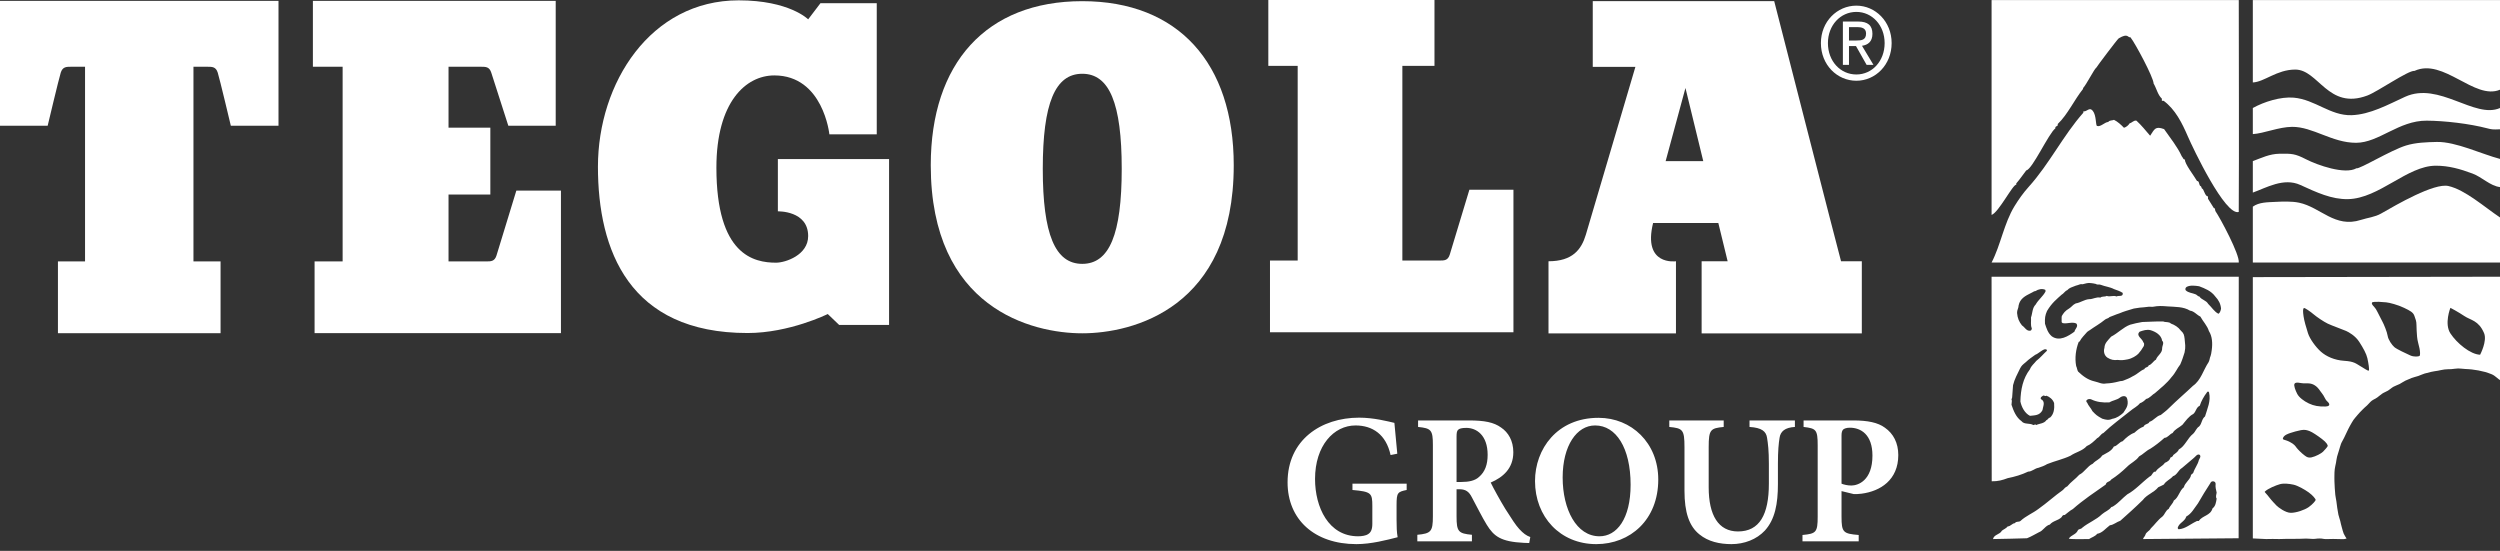
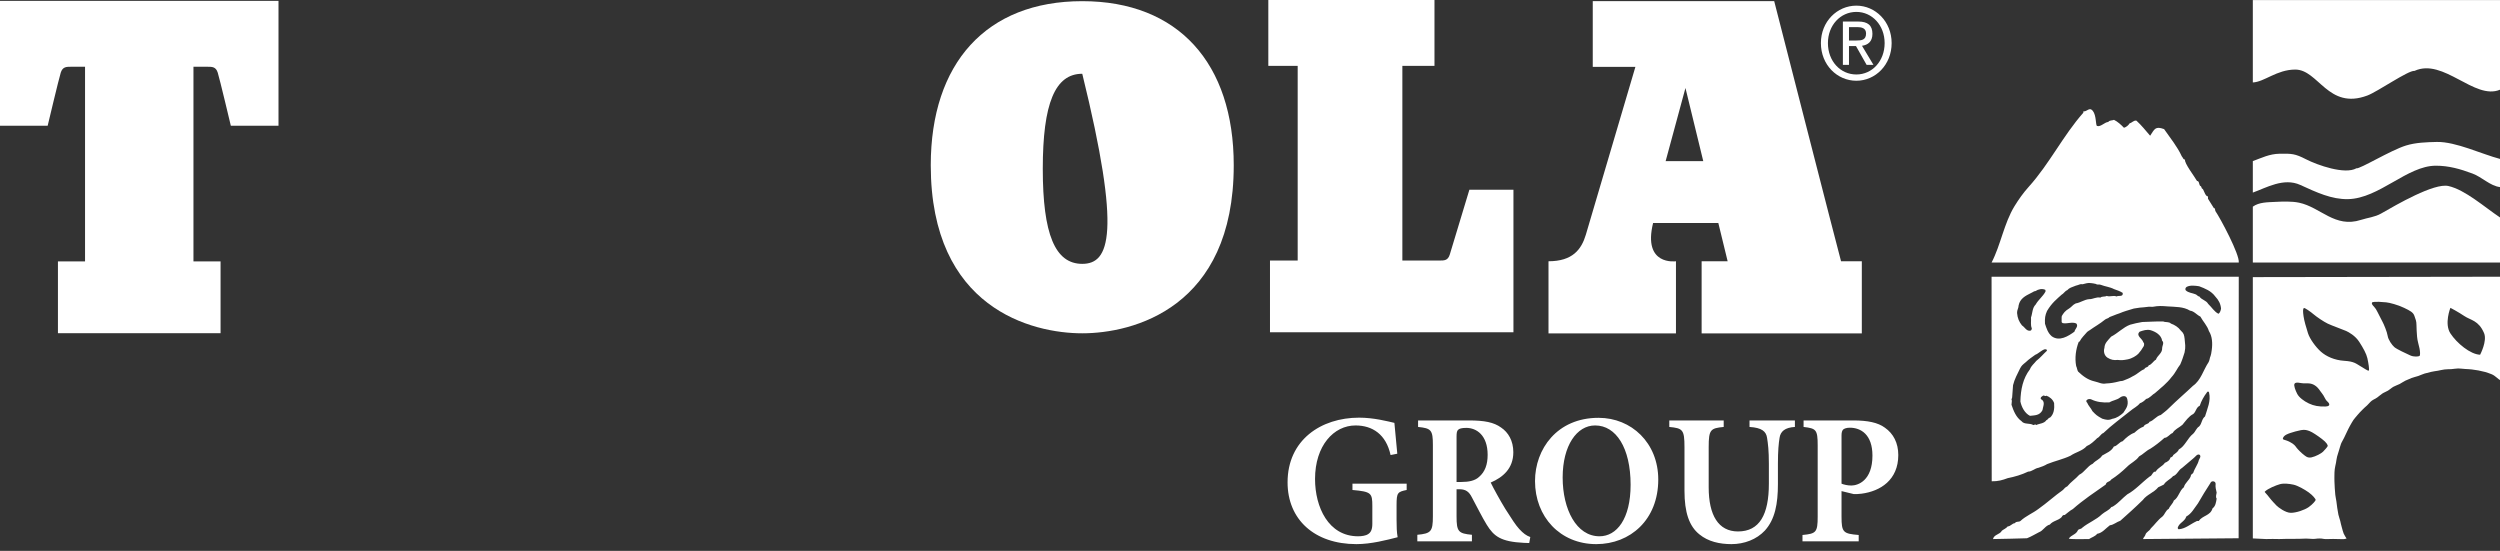
<svg xmlns="http://www.w3.org/2000/svg" width="177" height="39" viewBox="0 0 177 39" fill="none">
  <rect x="0" y="0" width="177" height="39" fill="#333333" stroke="none" />
  <path d="M130.38 30.821C130.38 30.623 130.419 30.491 130.495 30.412C130.573 30.346 130.726 30.281 130.97 30.281C131.75 30.281 132.569 30.768 132.569 32.255C132.569 34.032 131.545 34.375 131.071 34.375C130.804 34.375 130.535 34.309 130.38 34.244V30.821ZM127.693 29.767V30.228C128.577 30.332 128.692 30.412 128.692 31.532V36.574C128.692 37.694 128.577 37.785 127.616 37.877V38.325H131.596V37.877C130.495 37.785 130.38 37.694 130.38 36.574V34.77L131.25 34.982C131.392 34.982 131.596 34.982 131.788 34.954C133.131 34.783 134.399 33.98 134.399 32.217C134.399 31.361 134.052 30.701 133.452 30.281C132.953 29.912 132.223 29.767 131.212 29.767H127.693ZM127.079 29.767H123.866V30.228C124.738 30.281 125.045 30.544 125.109 31.005C125.173 31.4 125.236 31.899 125.236 32.834V34.244C125.236 36.443 124.571 37.627 123.049 37.627C121.666 37.627 120.975 36.482 120.975 34.507V31.65C120.975 30.412 121.104 30.32 122.038 30.228V29.767H118.186V30.228C119.132 30.32 119.261 30.412 119.261 31.65V34.744C119.261 36.284 119.594 37.258 120.322 37.837C120.937 38.341 121.743 38.524 122.587 38.524C123.495 38.524 124.366 38.193 124.955 37.562C125.671 36.771 125.877 35.665 125.877 34.269V32.834C125.877 31.899 125.928 31.412 125.992 31.005C126.055 30.544 126.375 30.267 127.079 30.228V29.767ZM112.94 30.122C114.41 30.122 115.447 31.702 115.447 34.322C115.447 36.745 114.461 37.969 113.246 37.969C111.608 37.969 110.636 36.06 110.636 33.809C110.636 31.532 111.647 30.122 112.927 30.122H112.94ZM113.169 29.582C110.24 29.582 108.679 31.795 108.679 34.059C108.679 36.587 110.456 38.524 113.016 38.524C115.422 38.524 117.405 36.797 117.405 33.953C117.405 31.347 115.498 29.582 113.182 29.582H113.169ZM103.124 34.124V30.913C103.124 30.636 103.151 30.503 103.24 30.426C103.317 30.346 103.495 30.294 103.815 30.294C104.532 30.294 105.325 30.807 105.325 32.203C105.325 32.875 105.147 33.401 104.712 33.77C104.43 34.032 103.995 34.124 103.457 34.124H103.124ZM108.345 38.022C108.051 37.916 107.847 37.759 107.565 37.456C107.309 37.179 107.041 36.759 106.579 36.034C106.208 35.428 105.722 34.546 105.542 34.165C106.4 33.796 107.143 33.177 107.143 32.019C107.143 31.202 106.785 30.609 106.273 30.267C105.76 29.898 105.107 29.767 103.995 29.767H100.4V30.228C101.333 30.32 101.448 30.452 101.448 31.506V36.561C101.448 37.641 101.308 37.772 100.347 37.863V38.325H104.212V37.863C103.253 37.772 103.124 37.641 103.124 36.561V34.638H103.367C103.777 34.652 104.008 34.809 104.212 35.218C104.583 35.903 104.929 36.614 105.262 37.152C105.773 37.983 106.273 38.353 107.885 38.433C108.038 38.433 108.191 38.447 108.269 38.447L108.345 38.022ZM99.592 34.244H95.754V34.691C97.097 34.809 97.161 34.915 97.161 35.837V37.087C97.161 37.482 97.059 37.694 96.868 37.812C96.701 37.93 96.406 37.969 96.15 37.969C94.052 37.969 93.105 35.903 93.105 33.914C93.105 31.544 94.436 30.122 95.971 30.122C97.174 30.122 98.134 30.754 98.453 32.217L98.928 32.123C98.826 31.084 98.761 30.399 98.723 29.939C98.262 29.833 97.263 29.57 96.227 29.57C93.527 29.57 91.16 31.149 91.16 34.151C91.16 36.785 93.067 38.524 96.035 38.524C97.072 38.524 98.185 38.232 98.953 38.035C98.888 37.694 98.877 37.272 98.877 36.797V35.758C98.877 34.876 98.953 34.823 99.592 34.691V34.244Z" fill="white" />
  <path d="M9.859 0.062H0V8.902H3.375C3.375 8.902 4.169 5.561 4.301 5.143C4.434 4.726 4.698 4.726 5.029 4.726C5.36 4.726 6.021 4.726 6.021 4.726V18.508H4.102V23.589H9.859H15.616V18.508H13.697V4.726C13.697 4.726 14.359 4.726 14.689 4.726C15.02 4.726 15.285 4.726 15.416 5.143C15.55 5.561 16.343 8.902 16.343 8.902H19.718V0.062H9.859Z" fill="white" />
-   <path d="M36.557 13.495C36.557 13.495 35.284 17.672 35.152 18.089C35.021 18.508 34.758 18.508 34.429 18.508H31.756V13.774H34.716V9.041H31.756V4.726C31.756 4.726 33.729 4.726 34.058 4.726C34.387 4.726 34.65 4.726 34.782 5.143C34.913 5.561 35.989 8.902 35.989 8.902H39.344V0.062H29.543H22.153V4.726C23.001 4.726 24.258 4.726 24.258 4.726V18.508H22.272V23.588H39.715V13.495H36.557Z" fill="white" />
  <path d="M104.032 13.434C104.032 13.434 102.773 17.61 102.643 18.027C102.513 18.446 102.253 18.446 101.929 18.446H99.287V4.664C99.287 4.664 101.237 4.664 101.561 4.664V0H97.1H89.797V4.664C90.635 4.664 91.876 4.664 91.876 4.664V18.446H89.915V23.526H107.152V13.434H104.032Z" fill="white" />
-   <path d="M62.074 9.513V0.226H58.089L57.218 1.37C57.218 1.37 55.893 0.024 52.298 0.024C46.055 0.024 42.334 5.879 42.334 11.801C42.334 17.723 44.541 23.578 52.929 23.578C55.893 23.578 58.605 22.233 58.605 22.233L59.413 23.006H62.946V11.263H55.073V14.964C55.073 14.964 57.218 14.897 57.218 16.714C57.218 18.06 55.609 18.598 54.947 18.598C53.37 18.598 50.721 18.06 50.721 11.869C50.721 7.225 52.803 5.34 54.821 5.34C58.29 5.34 58.72 9.513 58.72 9.513H62.074Z" fill="white" />
-   <path d="M76.624 18.681C74.7 18.681 73.829 16.585 73.829 11.951C73.829 7.319 74.7 5.223 76.624 5.223C78.547 5.223 79.418 7.319 79.418 11.951C79.418 16.585 78.547 18.681 76.624 18.681ZM76.624 0.083C69.82 0.083 65.898 4.484 65.898 11.699C65.898 21.84 73.069 23.598 76.624 23.598C80.178 23.598 87.349 21.84 87.349 11.699C87.349 4.484 83.427 0.083 76.624 0.083Z" fill="white" />
+   <path d="M76.624 18.681C74.7 18.681 73.829 16.585 73.829 11.951C73.829 7.319 74.7 5.223 76.624 5.223C79.418 16.585 78.547 18.681 76.624 18.681ZM76.624 0.083C69.82 0.083 65.898 4.484 65.898 11.699C65.898 21.84 73.069 23.598 76.624 23.598C80.178 23.598 87.349 21.84 87.349 11.699C87.349 4.484 83.427 0.083 76.624 0.083Z" fill="white" />
  <path d="M117.927 11.408L119.33 6.229L120.591 11.408H117.927ZM130.346 18.497C130.095 17.593 125.613 0.079 125.613 0.079H112.767V4.736H115.786C115.786 4.736 112.59 15.578 112.277 16.62C111.964 17.663 111.337 18.497 109.634 18.497V23.605H118.658V18.497C118.658 18.497 116.287 18.844 117.039 15.787H121.657C121.883 16.689 122.097 17.594 122.317 18.497C121.741 18.497 120.475 18.497 120.475 18.497V23.605H131.817V18.497C131.327 18.497 130.836 18.497 130.346 18.497Z" fill="white" />
  <path d="M130.908 2.868V1.919H131.496C131.797 1.919 132.117 1.989 132.117 2.37C132.117 2.84 131.79 2.868 131.424 2.868H130.908ZM130.908 3.262H131.404L132.156 4.592H132.64L131.829 3.241C132.248 3.185 132.568 2.946 132.568 2.397C132.568 1.792 132.235 1.525 131.561 1.525H130.476V4.592H130.908V3.262ZM131.431 5.717C132.777 5.717 133.928 4.592 133.928 3.051C133.928 1.525 132.777 0.4 131.431 0.4C130.071 0.4 128.92 1.525 128.92 3.051C128.92 4.592 130.071 5.717 131.431 5.717ZM129.417 3.051C129.417 1.792 130.3 0.843 131.431 0.843C132.549 0.843 133.432 1.792 133.432 3.051C133.432 4.331 132.549 5.273 131.431 5.273C130.3 5.273 129.417 4.331 129.417 3.051Z" fill="white" />
-   <path fill-rule="evenodd" clip-rule="evenodd" d="M158.503 15.006C157.549 15.311 155.26 10.492 154.895 9.647C154.487 8.703 154.008 7.742 153.183 7.136H153.06V6.986C152.76 6.705 152.686 6.264 152.477 5.918C152.471 5.483 151.164 3.048 150.835 2.639C150.623 2.673 150.682 2.316 150.006 2.714C149.917 2.766 148.429 4.746 148.417 4.794C148.287 4.857 147.718 5.989 147.482 6.237V6.293C146.858 7.069 146.392 8.111 145.682 8.785C145.754 8.974 145.472 8.897 145.522 9.085C145.044 9.445 143.893 11.992 143.458 12.065C143.22 12.369 143.009 12.696 142.752 12.983V13.077C142.51 13.043 141.516 15.03 141.004 15.217V0.006H158.505C158.505 5.006 158.533 10.007 158.503 15.006Z" fill="white" />
  <path fill-rule="evenodd" clip-rule="evenodd" d="M149.264 8.635C149.357 8.5 149.541 8.544 149.671 8.485C149.94 8.617 150.167 8.83 150.377 9.047C150.539 8.999 150.688 8.878 150.782 8.729C150.957 8.689 151.066 8.504 151.259 8.542C151.613 8.866 151.915 9.245 152.23 9.61C152.543 9.143 152.585 8.91 153.218 9.141C153.652 9.773 154.148 10.363 154.472 11.072C154.553 11.141 154.566 11.315 154.701 11.296C154.624 11.537 155.406 12.539 155.548 12.814C155.75 12.805 155.652 13.15 155.831 13.189L155.901 13.357C156.02 13.318 156.11 13.932 156.325 13.901V14.07L156.748 14.744C156.84 14.691 156.818 14.897 156.854 14.95C157.203 15.459 158.578 18.029 158.505 18.587H141.004C141.651 17.346 141.88 15.82 142.628 14.595C142.921 14.116 143.26 13.641 143.634 13.226C145.099 11.602 146.068 9.597 147.5 7.98V7.886C147.763 7.92 147.929 7.547 148.17 7.848C148.434 8.178 148.361 8.874 148.47 8.916C148.717 9.011 149.006 8.65 149.264 8.635Z" fill="white" />
  <path fill-rule="evenodd" clip-rule="evenodd" d="M177 6.351C175.196 7.117 172.994 4.076 170.947 5.019C170.518 4.963 168.345 6.486 167.611 6.762C164.818 7.811 164.155 4.915 162.492 4.925C161.186 4.934 160.325 5.799 159.5 5.838V0.006H177V6.351Z" fill="white" />
-   <path fill-rule="evenodd" clip-rule="evenodd" d="M159.5 9.495V7.647C160.283 7.21 161.469 6.833 162.396 6.914C163.911 7.048 164.984 8.198 166.485 8.155C167.798 8.117 169.1 7.393 170.276 6.855C172.687 5.754 175.197 8.436 177 7.648V9.154C176.483 9.181 176.383 9.159 176.1 9.085C174.848 8.758 173.097 8.551 171.812 8.543C169.828 8.531 168.43 10.106 166.813 10.11C165.113 10.114 163.758 8.971 162.282 8.981C161.335 8.988 160.292 9.445 159.5 9.495Z" fill="white" />
  <path fill-rule="evenodd" clip-rule="evenodd" d="M159.5 13.635V11.406C160.121 11.18 160.677 10.894 161.398 10.884C162.251 10.872 162.482 10.874 163.268 11.278C164.072 11.69 166.019 12.379 166.834 11.915C167.066 11.985 169.259 10.636 170.346 10.302C171.036 10.09 171.81 10.065 172.531 10.05C173.871 10.023 175.717 10.918 177 11.251V13.246C176.304 13.163 175.727 12.54 175.059 12.29C174.175 11.959 173.371 11.732 172.457 11.732C170.43 11.732 168.453 14.051 166.241 14.099C165.076 14.123 164.013 13.62 162.863 13.095C161.682 12.557 160.452 13.295 159.5 13.635Z" fill="white" />
  <path fill-rule="evenodd" clip-rule="evenodd" d="M159.5 18.587V14.631C159.942 14.308 160.563 14.322 161.08 14.294C161.612 14.267 162.251 14.241 162.775 14.351C164.3 14.672 165.309 16.166 167.152 15.569C167.62 15.417 168.14 15.372 168.581 15.119C169.675 14.492 172.334 12.942 173.347 13.17C174.534 13.437 175.909 14.667 177 15.395V18.587H159.5Z" fill="white" />
  <path d="M157.068 22.216C156.784 22.085 156.574 21.733 156.345 21.522C156.18 21.241 155.879 21.241 155.714 20.99C155.595 20.99 155.532 20.849 155.422 20.828C155.203 20.738 154.946 20.738 154.754 20.558C154.69 20.477 154.736 20.366 154.809 20.316C155.056 20.175 155.422 20.226 155.696 20.266C156.116 20.427 156.546 20.588 156.848 21C157.076 21.241 157.223 21.512 157.25 21.854C157.223 21.995 157.177 22.145 157.068 22.216ZM156.939 35.3C156.894 35.562 156.866 35.834 156.646 35.994C156.5 36.517 155.943 36.487 155.668 36.888C155.614 36.888 155.541 36.869 155.504 36.909C155.093 37.099 154.736 37.431 154.27 37.471C154.224 37.481 154.187 37.421 154.178 37.381C154.27 37.01 154.681 36.938 154.791 36.567C155.157 36.376 155.358 35.974 155.614 35.642C155.897 35.15 156.19 34.667 156.5 34.195C156.546 34.025 156.866 34.034 156.866 34.255C156.838 34.486 156.894 34.677 156.939 34.878C156.921 35.009 156.848 35.18 156.939 35.3ZM149.85 20.99C149.622 20.889 149.384 21.04 149.155 20.95C149.019 21.03 148.827 20.96 148.708 21.07C148.396 21.01 148.186 21.191 147.903 21.181C147.565 21.211 147.29 21.431 146.962 21.482C146.746 21.582 146.676 21.727 146.504 21.834C146.194 22.018 146.102 22.164 145.974 22.376C145.947 22.527 145.974 22.658 145.965 22.808C145.983 22.849 146.02 22.859 146.047 22.879C146.385 22.939 146.687 22.769 146.998 22.899C147.181 23.1 146.907 23.291 146.87 23.482C146.431 23.803 145.81 24.195 145.27 23.813C144.986 23.573 144.895 23.251 144.785 22.919C144.767 22.527 144.792 22.33 144.929 22.018C145.274 21.436 145.627 21.171 145.956 20.869C146.102 20.798 146.203 20.598 146.358 20.547C146.516 20.368 146.676 20.343 146.962 20.226C147.206 20.174 147.272 20.085 147.446 20.125C147.638 20.075 147.848 20.005 148.049 20.045C148.168 20.065 148.194 20.052 148.396 20.105C148.488 20.186 148.634 20.115 148.735 20.165C149.046 20.287 149.384 20.316 149.667 20.467C149.877 20.547 150.098 20.608 150.289 20.738C150.335 21.05 149.987 20.899 149.85 20.99ZM145.138 29.571C145.029 29.561 144.992 29.722 144.892 29.742C144.709 30.003 144.407 29.973 144.16 30.094C144.105 30.003 144.032 30.094 143.959 30.094C143.712 29.933 143.319 30.074 143.127 29.822C142.734 29.541 142.56 29.089 142.414 28.656C142.423 28.572 142.423 28.499 142.441 28.365C142.377 28.285 142.451 28.215 142.46 28.134C142.478 27.843 142.505 27.561 142.524 27.27C142.624 26.848 142.834 26.476 143.017 26.094C143.136 25.873 143.179 25.846 143.434 25.635C143.639 25.433 143.877 25.28 144.096 25.119C144.334 25.029 144.526 24.797 144.773 24.727C144.836 24.727 144.964 24.737 144.909 24.847C144.663 25.069 144.469 25.319 144.169 25.551C144.005 25.762 143.813 25.893 143.721 26.144C143.227 26.787 143.063 27.571 143.044 28.426C143.127 28.827 143.356 29.259 143.721 29.441C144.051 29.4 144.407 29.43 144.608 29.038C144.635 28.817 144.8 28.526 144.599 28.325C144.553 28.294 144.471 28.265 144.48 28.184C144.498 28.084 144.599 28.064 144.663 28.003C144.745 27.993 144.809 28.084 144.883 28.013C145.111 28.094 145.34 28.275 145.431 28.536C145.468 28.938 145.412 29.33 145.138 29.571ZM142.918 21.622C143.019 21.139 143.389 20.95 143.795 20.747C143.905 20.707 143.997 20.607 144.115 20.607C144.308 20.476 144.582 20.416 144.801 20.516C144.838 20.546 144.811 20.607 144.82 20.647C144.637 20.988 144.308 21.23 144.125 21.561C143.878 21.802 143.905 22.175 143.795 22.476C143.814 22.737 143.75 23.029 143.851 23.24C143.851 23.31 143.823 23.391 143.759 23.41C143.476 23.471 143.357 23.16 143.156 23.039C142.955 22.787 142.837 22.528 142.808 22.154C142.799 21.953 142.918 21.812 142.918 21.622ZM147.723 28.346C147.806 28.245 147.952 28.226 148.061 28.276C148.446 28.467 148.885 28.517 149.351 28.487C149.589 28.336 149.872 28.326 150.1 28.145C150.256 28.025 150.558 27.964 150.613 28.266C150.722 28.728 150.513 28.936 150.33 29.226C150.129 29.407 149.889 29.595 149.552 29.652C149.28 29.772 149.113 29.724 148.839 29.643C148.459 29.435 148.391 29.371 148.144 29.11C148.034 28.879 147.86 28.738 147.769 28.507C147.714 28.467 147.696 28.396 147.723 28.346ZM158.495 38.108L158.504 19.592H141.003L141.013 34.075C141.452 34.084 141.772 33.994 142.147 33.853C142.649 33.753 143.133 33.612 143.591 33.391C143.865 33.391 144.057 33.16 144.323 33.12C144.533 33.049 144.743 32.979 144.935 32.859C145.484 32.637 146.059 32.517 146.59 32.266C146.965 32.004 147.431 31.934 147.742 31.582C148.016 31.472 148.254 31.24 148.482 31.019C148.656 30.949 148.739 30.718 148.922 30.657C149.506 30.095 150.183 29.612 150.805 29.11C151.033 28.909 151.317 28.789 151.509 28.547C151.673 28.497 151.82 28.376 151.948 28.245C152.204 28.195 152.377 27.934 152.606 27.803C153.008 27.452 153.413 27.139 153.755 26.688C154.022 26.401 154.151 26.065 154.362 25.804C154.516 25.451 154.562 25.274 154.668 24.953C154.759 24.503 154.698 24.391 154.672 23.994C154.637 23.716 154.622 23.604 154.397 23.401C154.224 23.161 153.959 22.999 153.703 22.91C153.556 22.759 153.328 22.838 153.154 22.759C152.507 22.752 152.167 22.789 151.673 22.798C151.244 22.881 151.198 22.881 150.814 22.989C150.32 23.171 149.945 23.592 149.47 23.834C149.235 24.102 149.004 24.296 148.994 24.628C148.912 24.889 148.985 25.17 149.205 25.321C149.463 25.483 149.673 25.513 149.919 25.483C150.208 25.516 150.345 25.499 150.64 25.442C150.947 25.382 151.244 25.194 151.39 25.05C151.536 24.889 151.639 24.744 151.783 24.497C151.81 24.396 151.822 24.278 151.746 24.236C151.682 23.964 151.189 23.773 151.49 23.482C151.728 23.401 152.002 23.301 152.277 23.382C152.597 23.482 153.017 23.703 153.081 24.125C153.245 24.266 153.081 24.477 153.081 24.648C153.099 25.01 152.734 25.17 152.642 25.462C152.442 25.572 152.341 25.814 152.13 25.864C152.075 26.045 151.883 25.964 151.82 26.135C151.49 26.266 151.405 26.445 150.969 26.656C150.766 26.782 150.576 26.849 150.403 26.919C150.224 27.009 150.208 26.945 149.972 27.019C149.699 27.09 149.415 27.139 149.113 27.15C148.803 27.211 148.611 27.073 148.281 26.999C147.842 26.899 147.486 26.648 147.129 26.306C147.056 26.186 147.058 26.045 146.992 25.914C146.883 25.331 146.974 24.728 147.165 24.226C147.185 24.185 147.212 24.195 147.239 24.175C147.367 23.914 147.596 23.713 147.787 23.482C147.815 23.492 147.889 23.395 147.926 23.395C148.319 23.113 148.656 22.939 149.049 22.618C149.15 22.547 149.268 22.547 149.36 22.446C149.645 22.351 149.735 22.286 150.041 22.19C150.421 22.03 150.635 21.981 151.079 21.844C151.472 21.773 151.578 21.773 151.791 21.756C152.096 21.708 152.218 21.708 152.405 21.723C152.841 21.644 153.039 21.66 153.465 21.693C154.014 21.733 154.59 21.703 155.056 21.995C155.339 22.025 155.532 22.296 155.787 22.416C155.979 22.769 156.272 23.05 156.391 23.442C156.629 23.803 156.656 24.316 156.592 24.779C156.541 25.101 156.564 25.003 156.51 25.2C156.426 25.392 156.472 25.416 156.373 25.633C155.988 26.206 155.833 26.919 155.257 27.321C154.983 27.572 154.717 27.833 154.425 28.085C154.141 28.346 153.849 28.607 153.556 28.899C153.374 29.09 153.173 29.221 152.981 29.382C152.67 29.452 152.487 29.773 152.185 29.864C152.094 30.065 151.865 29.985 151.765 30.205C151.518 30.286 151.307 30.466 151.116 30.638C150.805 30.748 150.521 30.989 150.283 31.24C150.046 31.291 149.899 31.582 149.662 31.612C149.479 31.964 149.122 32.075 148.83 32.255C148.665 32.527 148.364 32.597 148.172 32.828C147.779 33.009 147.586 33.432 147.212 33.612C146.937 33.924 146.618 34.115 146.361 34.437C146.242 34.486 146.151 34.577 146.059 34.688C145.474 35.1 144.917 35.613 144.332 36.025C143.911 36.346 143.444 36.517 143.043 36.888C142.924 36.979 142.741 36.888 142.659 37.039C142.457 37.05 142.347 37.27 142.147 37.27C142.037 37.411 141.863 37.471 141.735 37.572C141.58 37.863 141.186 37.823 141.104 38.165C141.186 38.175 143.512 38.108 143.512 38.108C143.842 37.977 144.039 37.843 144.359 37.682C144.652 37.582 144.816 37.21 145.127 37.14C145.365 36.858 145.703 36.869 145.959 36.617C146.005 36.537 146.059 36.436 146.179 36.466C146.37 36.326 146.553 36.145 146.754 36.044C147.495 35.391 148.3 34.858 149.086 34.306C149.141 34.075 149.369 34.135 149.47 33.954C149.863 33.703 150.229 33.401 150.585 33.059C150.859 32.778 151.225 32.637 151.445 32.316C151.719 32.175 151.956 31.904 152.24 31.773C152.588 31.552 152.925 31.291 153.245 30.999C153.474 30.999 153.612 30.728 153.822 30.657C153.987 30.376 154.278 30.286 154.516 30.075C154.736 29.814 154.973 29.462 155.284 29.311C155.486 29.14 155.486 28.838 155.742 28.728C155.851 28.387 156.034 28.065 156.263 27.763C156.29 27.703 156.382 27.713 156.4 27.783C156.546 28.406 156.272 28.939 156.116 29.482C155.87 29.672 155.906 29.985 155.696 30.195C155.504 30.306 155.44 30.557 155.276 30.708C154.873 31.019 154.7 31.592 154.26 31.823C154.187 32.015 154.004 32.094 153.868 32.216C153.849 32.316 153.749 32.366 153.666 32.396C153.62 32.597 153.429 32.708 153.273 32.768C153.099 33.029 152.789 33.099 152.624 33.391C152.405 33.361 152.386 33.683 152.204 33.733C151.646 34.155 151.189 34.688 150.613 34.999C150.274 35.261 150 35.602 149.653 35.823C149.598 35.854 149.552 35.894 149.488 35.894C149.305 36.145 149.04 36.215 148.821 36.407C148.409 36.808 147.86 36.999 147.413 37.371C147.331 37.481 147.175 37.431 147.111 37.551C146.974 37.863 146.645 37.863 146.472 38.135C146.544 38.185 147.513 38.175 147.906 38.165C148.098 38.034 148.318 37.994 148.482 37.793C148.848 37.733 149.077 37.411 149.378 37.19C149.653 37.16 149.863 36.949 150.119 36.869C150.649 36.396 151.179 35.924 151.71 35.401C152.011 34.999 152.487 34.889 152.807 34.496C152.935 34.437 153.072 34.376 153.2 34.306C153.364 34.034 153.648 33.954 153.849 33.713C154.133 33.633 154.233 33.271 154.489 33.13C154.736 32.929 155.02 32.688 155.284 32.456C155.422 32.366 155.559 32.094 155.742 32.205C155.851 32.326 155.723 32.467 155.678 32.577C155.605 32.898 155.377 33.16 155.284 33.472C155.239 33.562 155.101 33.572 155.111 33.703C155.002 34.014 154.7 34.175 154.617 34.496C154.288 34.758 154.251 35.22 153.904 35.441C153.84 35.663 153.63 35.813 153.548 36.025C153.318 36.145 153.282 36.416 153.081 36.587C152.789 36.798 152.542 37.16 152.277 37.411C152.176 37.612 151.939 37.662 151.892 37.874C151.856 37.984 151.737 38.075 151.728 38.165L158.495 38.108Z" fill="white" />
  <path d="M175.592 25.115C174.905 25.093 173.94 24.296 173.489 23.605C173.039 22.915 173.489 21.794 173.489 21.794C173.489 21.794 174.026 22.074 174.476 22.376C174.926 22.678 175.485 22.678 175.871 23.584C176.109 24.143 175.592 25.115 175.592 25.115ZM171.3 25.201C171.236 25.244 170.914 25.288 170.635 25.158C170.356 25.029 169.692 24.726 169.52 24.576C169.347 24.424 169.09 24.058 169.047 23.778C169.005 23.497 168.769 22.936 168.683 22.786C168.598 22.635 168.319 22.053 168.211 21.88C168.104 21.707 167.845 21.535 167.953 21.405C167.953 21.405 168.082 21.319 168.941 21.405C169.176 21.428 169.756 21.578 170.207 21.794C170.656 22.009 170.85 22.117 170.936 22.354C171.022 22.592 171.086 22.742 171.086 23.002C171.086 23.26 171.108 23.562 171.129 23.842C171.15 24.122 171.258 24.447 171.3 24.662C171.344 24.878 171.365 25.158 171.3 25.201ZM167.71 26.236C167.653 26.28 167.41 26.093 167.109 25.92C166.809 25.748 166.68 25.59 165.979 25.546C165.278 25.503 164.692 25.23 164.32 24.899C163.948 24.569 163.533 23.993 163.405 23.591C163.276 23.188 163.133 22.7 163.09 22.383C163.047 22.067 163.033 21.866 163.119 21.808C163.168 21.775 163.605 22.081 163.805 22.254C164.005 22.426 164.506 22.771 164.807 22.915C165.107 23.059 165.922 23.346 166.108 23.433C166.294 23.519 166.752 23.764 167.038 24.209C167.324 24.655 167.538 25.043 167.61 25.359C167.681 25.675 167.767 26.193 167.71 26.236ZM164.628 28.781C164.177 28.792 163.834 28.738 163.469 28.566C163.104 28.393 162.771 28.134 162.643 27.886C162.514 27.638 162.385 27.293 162.45 27.174C162.541 27.006 162.901 27.142 163.104 27.142C163.308 27.142 163.608 27.099 163.887 27.283C164.166 27.465 164.22 27.638 164.391 27.843C164.563 28.048 164.617 28.285 164.756 28.403C164.896 28.522 165.078 28.77 164.628 28.781ZM164.799 31.585C164.778 31.649 164.585 31.865 164.467 31.984C164.348 32.102 163.951 32.319 163.652 32.383C163.351 32.447 163.201 32.264 163.094 32.188C162.986 32.113 162.697 31.833 162.6 31.703C162.504 31.574 162.439 31.455 162.107 31.283C161.774 31.11 161.583 31.162 161.635 31.013C161.71 30.797 162.021 30.701 162.182 30.647C162.343 30.593 162.632 30.507 162.911 30.453C163.19 30.398 163.361 30.463 163.533 30.528C163.705 30.593 164.048 30.819 164.391 31.078C164.735 31.337 164.82 31.52 164.799 31.585ZM163.447 35.909C163.169 36.103 162.578 36.308 162.192 36.308C161.806 36.308 161.291 35.909 161.184 35.801C161.076 35.693 160.813 35.416 160.658 35.209C160.465 34.949 160.315 34.841 160.347 34.809C160.575 34.58 161.152 34.356 161.42 34.28C161.688 34.206 162.074 34.248 162.375 34.313C162.675 34.378 163.158 34.647 163.458 34.863C163.758 35.078 163.951 35.337 163.951 35.391C163.951 35.446 163.727 35.715 163.447 35.909ZM177 19.592L159.5 19.62V38.12C159.732 38.12 160.211 38.165 160.443 38.165C160.673 38.165 160.673 38.158 160.903 38.158C161.136 38.158 161.136 38.165 161.368 38.165C161.606 38.165 161.606 38.153 161.842 38.153C162.085 38.153 162.085 38.151 162.328 38.151C162.566 38.151 162.566 38.147 162.806 38.147C163.042 38.147 163.042 38.131 163.28 38.131C163.517 38.131 163.517 38.156 163.753 38.156C163.99 38.156 163.99 38.125 164.227 38.125C164.466 38.125 164.466 38.168 164.704 38.168C164.944 38.168 164.944 38.158 165.183 38.158C165.426 38.158 165.426 38.168 165.667 38.168C165.904 38.168 165.909 38.194 166.137 38.129C166.069 38.015 165.988 37.909 165.93 37.771C165.873 37.638 165.847 37.485 165.8 37.335C165.753 37.192 165.728 37.038 165.689 36.883C165.652 36.733 165.589 36.586 165.557 36.43C165.527 36.278 165.503 36.122 165.478 35.969C165.452 35.809 165.436 35.648 165.416 35.492C165.395 35.335 165.354 35.184 165.339 35.035C165.323 34.87 165.313 34.711 165.301 34.561C165.289 34.394 165.286 34.238 165.279 34.096C165.271 33.913 165.278 33.754 165.278 33.629C165.278 33.52 165.28 33.38 165.3 33.216C165.315 33.083 165.355 32.935 165.387 32.773C165.414 32.634 165.426 32.48 165.466 32.325C165.503 32.18 165.555 32.031 165.603 31.876C165.65 31.73 165.687 31.574 165.744 31.421C165.8 31.276 165.897 31.142 165.963 30.994C166.026 30.851 166.093 30.707 166.168 30.563C166.24 30.424 166.3 30.276 166.383 30.138C166.464 30.004 166.534 29.86 166.626 29.729C166.715 29.602 166.826 29.488 166.926 29.365C167.023 29.244 167.136 29.137 167.246 29.022C167.352 28.91 167.47 28.81 167.587 28.705C167.702 28.602 167.794 28.467 167.919 28.373C168.039 28.284 168.181 28.232 168.298 28.15C168.427 28.059 168.54 27.949 168.667 27.865C168.797 27.78 168.946 27.732 169.073 27.654C169.209 27.572 169.324 27.457 169.457 27.382C169.599 27.303 169.757 27.258 169.896 27.187C170.038 27.115 170.163 27.013 170.302 26.95C170.45 26.882 170.598 26.82 170.743 26.762C170.897 26.7 171.06 26.674 171.21 26.621C171.363 26.568 171.506 26.495 171.654 26.45C171.811 26.403 171.968 26.367 172.12 26.33C172.281 26.29 172.443 26.276 172.598 26.248C172.763 26.217 172.921 26.177 173.078 26.157C173.239 26.137 173.397 26.145 173.551 26.135C173.718 26.123 173.879 26.089 174.036 26.087C174.204 26.086 174.363 26.115 174.518 26.123C174.687 26.133 174.849 26.138 175.002 26.157C175.171 26.177 175.329 26.2 175.476 26.228C175.649 26.261 175.805 26.297 175.947 26.336C176.125 26.384 176.272 26.447 176.398 26.492C176.683 26.596 176.99 26.971 177 26.886V19.592Z" fill="white" />
</svg>